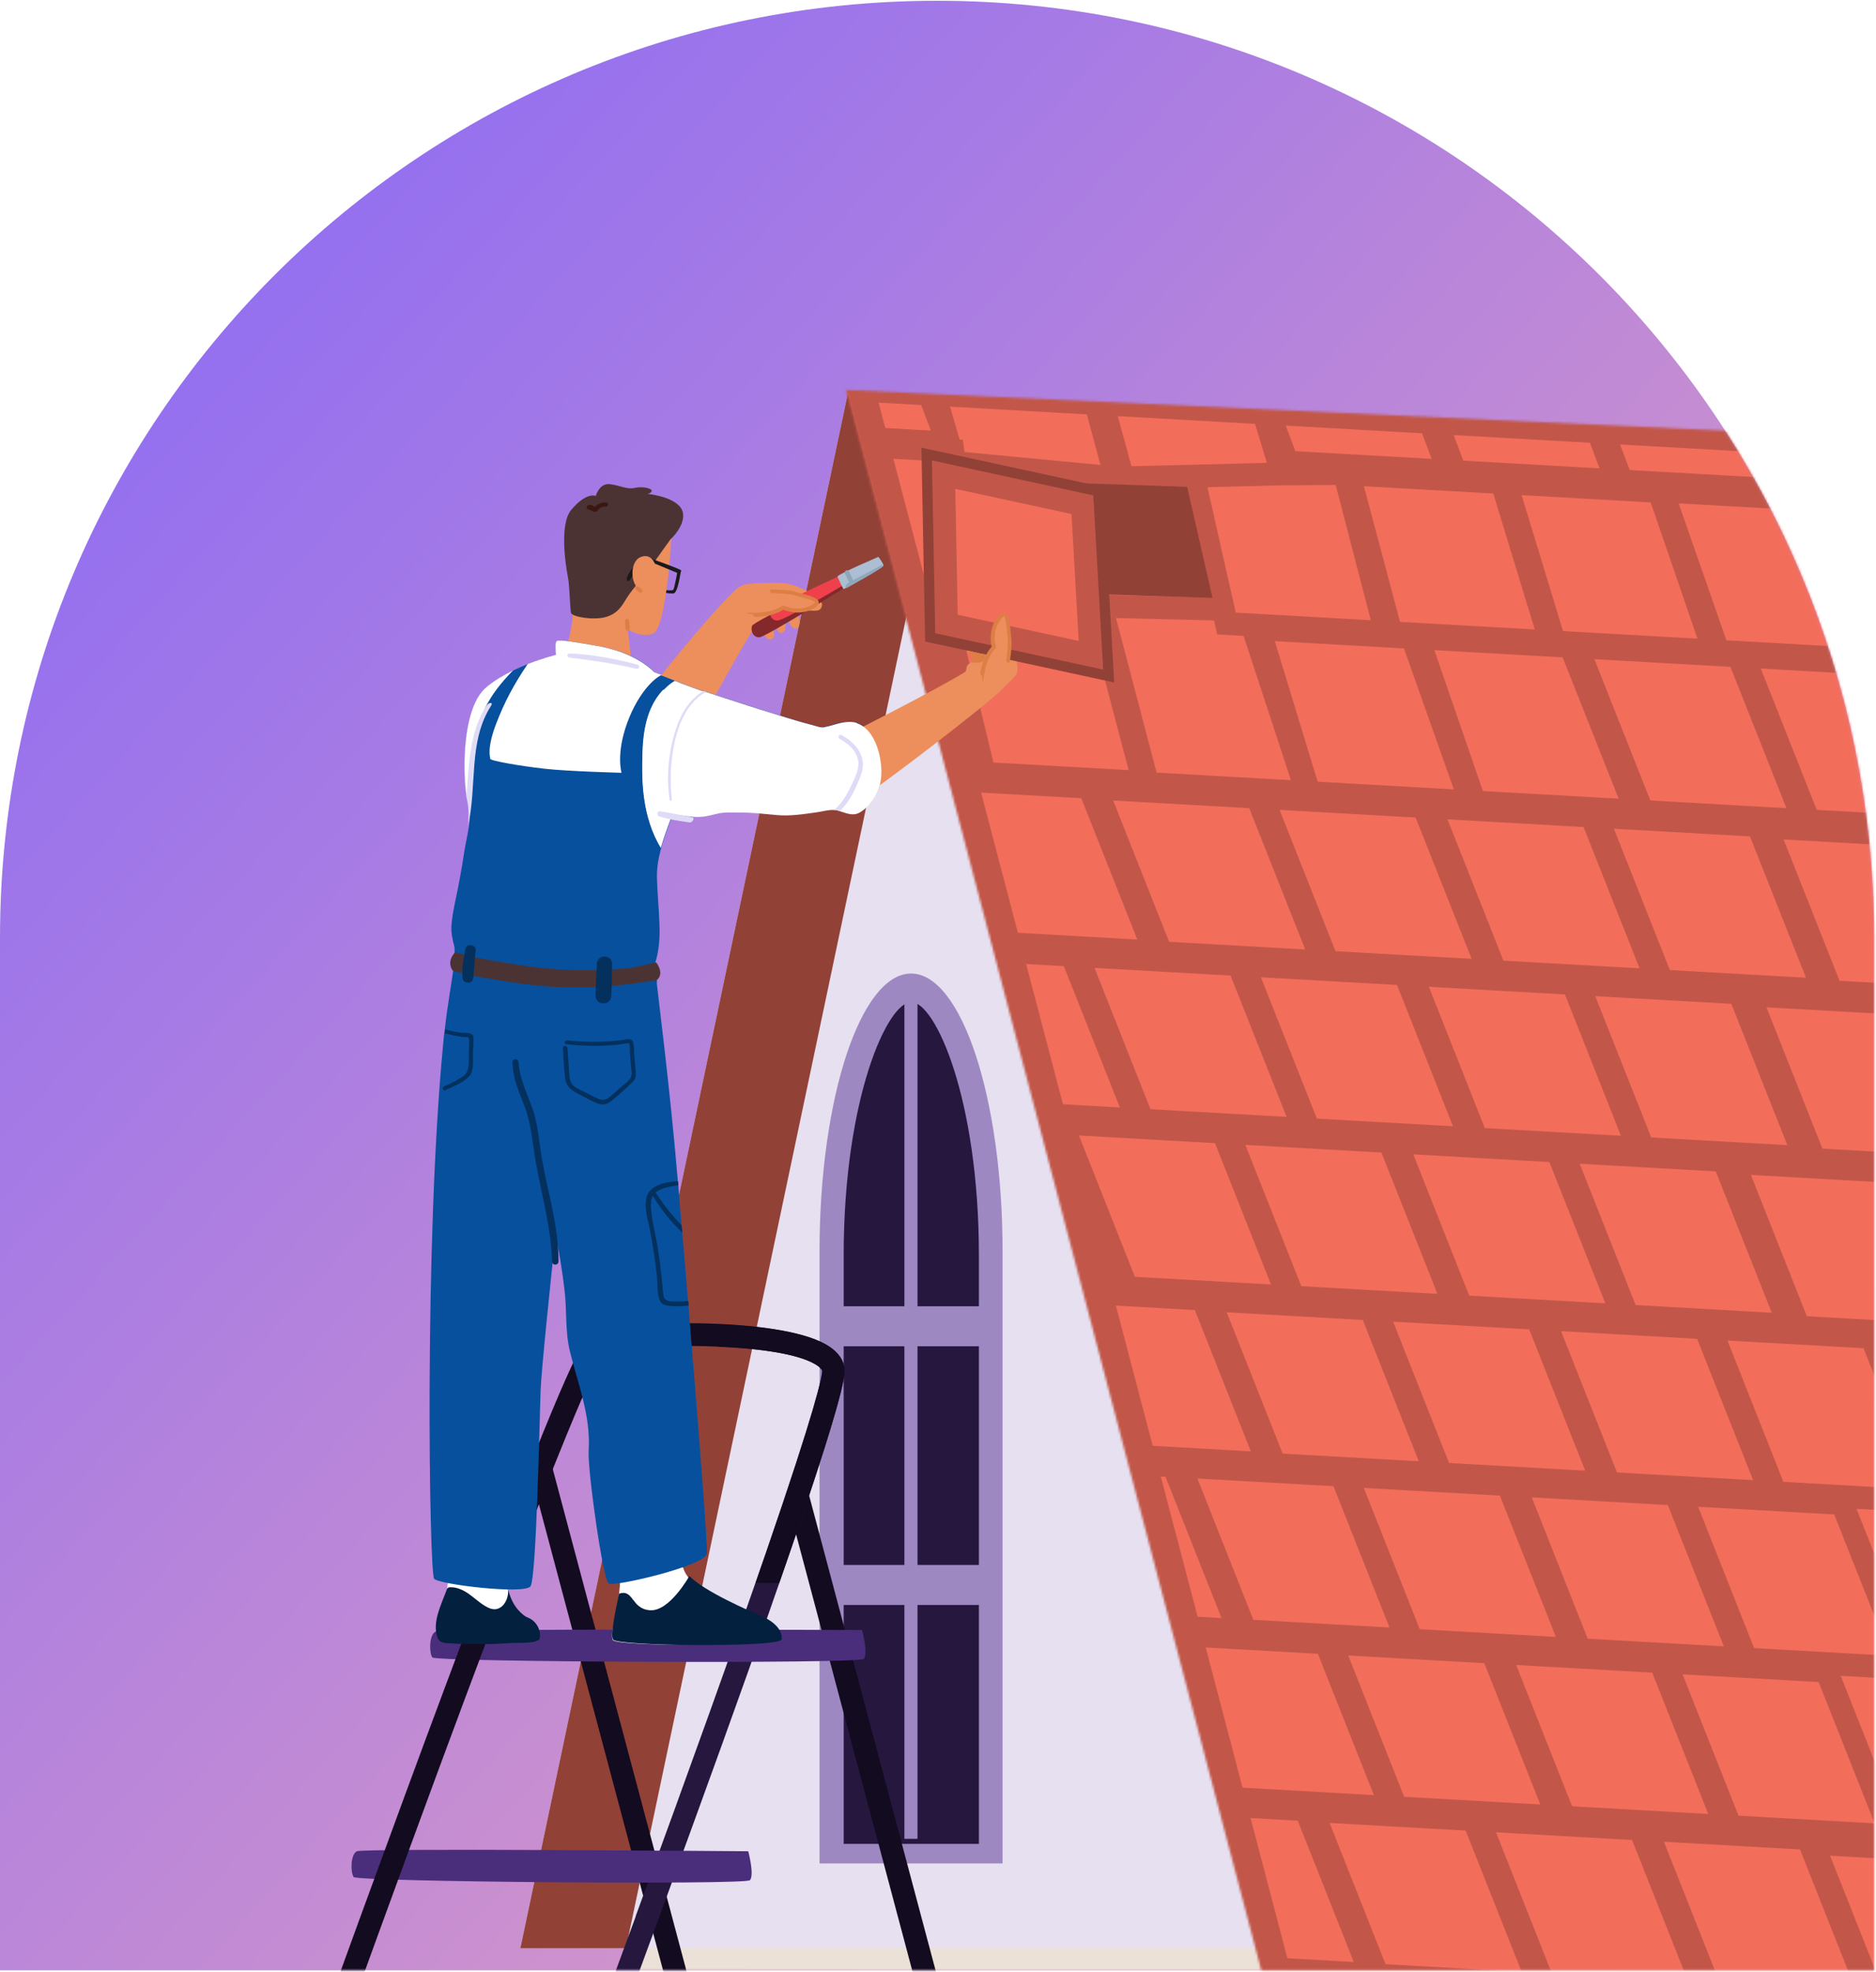
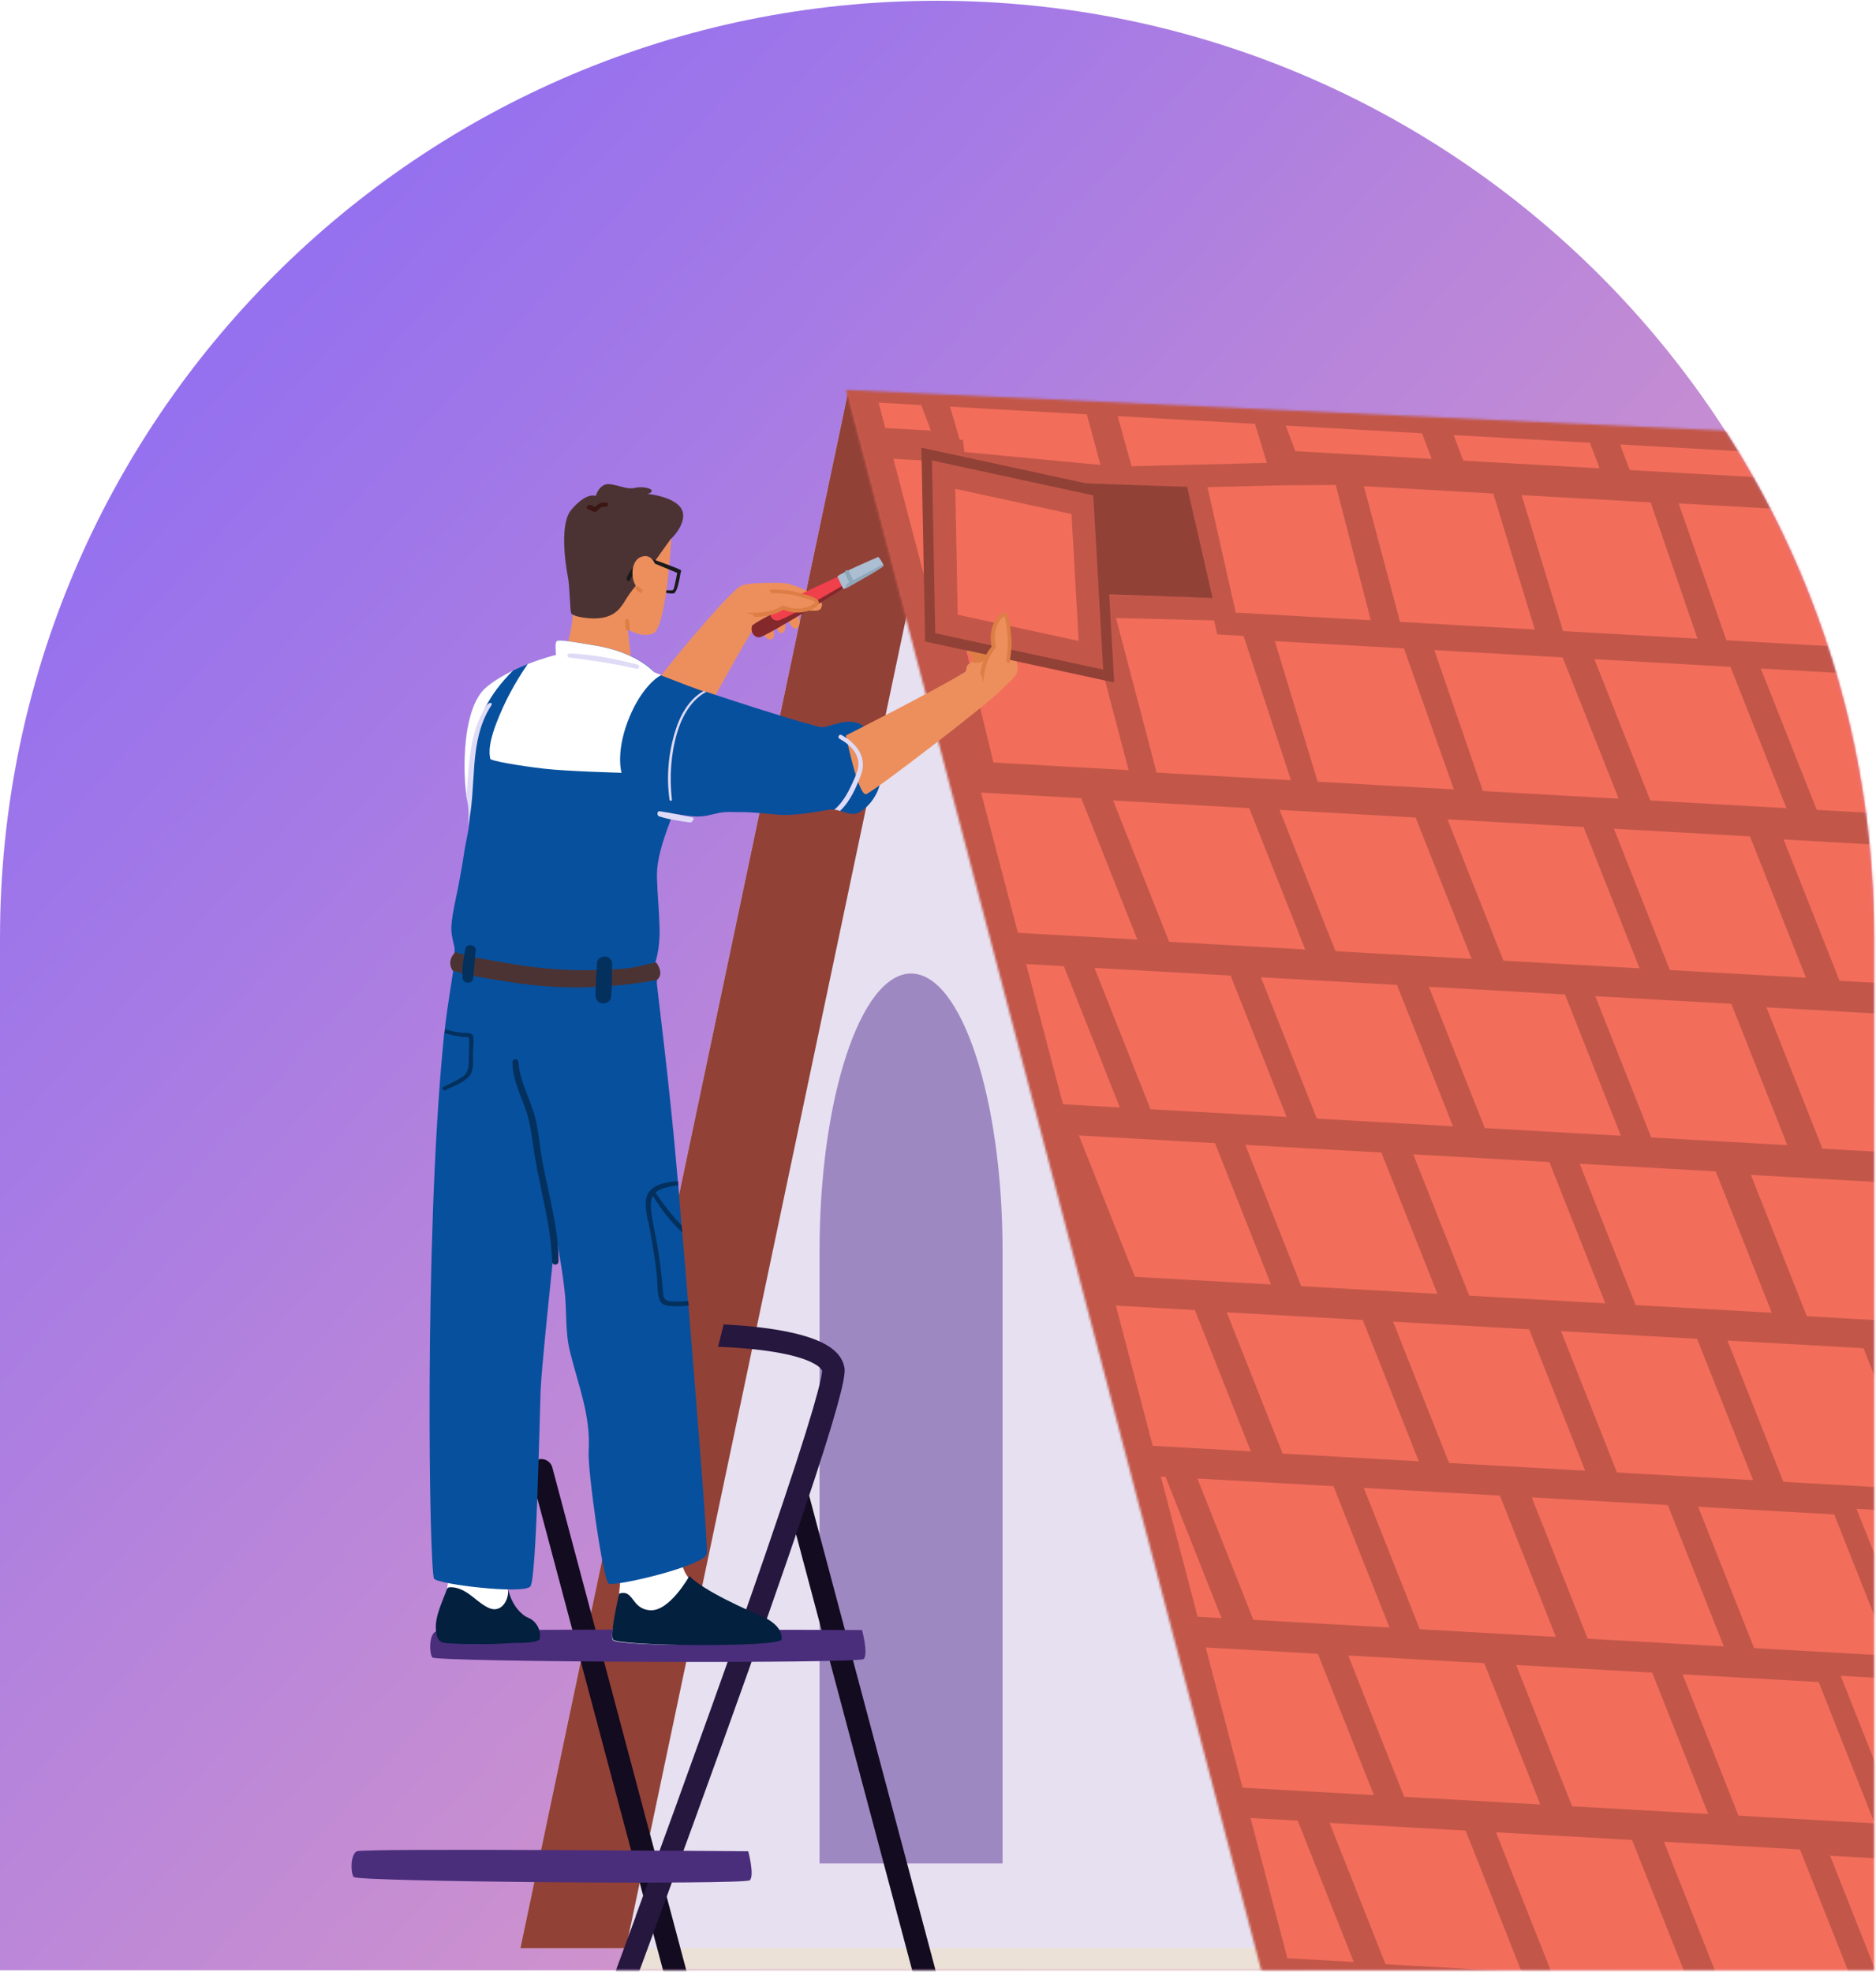
<svg xmlns="http://www.w3.org/2000/svg" width="822" height="864" viewBox="0 0 822 864" fill="none">
  <path d="M0 410.924C0 184.161 183.828 0.334 410.59 0.334V0.334C637.353 0.334 821.181 184.161 821.181 410.924V863.334H0V410.924Z" fill="url(#paint0_linear_109_528)" />
  <mask id="mask0_109_528" style="mask-type:alpha" maskUnits="userSpaceOnUse" x="0" y="0" width="822" height="864">
    <path d="M0 410.924C0 184.161 183.828 0.334 410.59 0.334V0.334C637.353 0.334 821.181 184.161 821.181 410.924V863.334H0V410.924Z" fill="url(#paint1_linear_109_528)" />
  </mask>
  <g mask="url(#mask0_109_528)">
    <path d="M2260.52 843.82H273.951V1088.36H2260.52V843.82Z" fill="white" />
    <path d="M1075.69 841H273.951V1087.96H1075.69V841Z" fill="#ECE1D6" />
    <path d="M371.486 172.363L228.005 853.696H672.856L371.486 172.363Z" fill="#E6E0F0" />
    <path d="M402.822 243.096L371.486 172.363L228.005 853.696H274.253L402.822 243.096Z" fill="#924137" />
    <path d="M551.845 853.696L371.487 172.363C371.487 172.363 660.792 188.789 831.438 192.774C1002.08 196.76 1245.42 192.774 1245.42 192.774L551.845 853.696Z" fill="#F36D5B" />
    <path d="M1554.31 868.853L671.106 1308.41L425.981 375.983L1554.31 868.853Z" fill="#F36D5B" />
    <mask id="mask1_109_528" style="mask-type:alpha" maskUnits="userSpaceOnUse" x="370" y="170" width="455" height="695">
      <path d="M554.194 863.339L372.602 172.414L822.625 193.315L821.332 863.339H554.194Z" fill="#D9D9D9" stroke="#924137" stroke-width="3" />
    </mask>
    <g mask="url(#mask1_109_528)">
      <g filter="url(#filter0_n_109_528)">
        <path d="M589.121 207.483L561.781 207.666L545.604 208.066L522.859 208.628L537.393 273.203L607.198 277.142L589.121 207.483Z" fill="#F36D5B" />
        <path d="M658.064 211.45L591.007 207.666L609.543 277.276L679.347 281.215L658.064 211.45Z" fill="#F36D5B" />
        <path d="M726.897 215.34L659.84 211.556L681.109 281.313L750.914 285.252L726.897 215.34Z" fill="#F36D5B" />
        <path d="M795.42 218.936L728.363 215.153L752.82 285.36L822.625 289.299L795.42 218.936Z" fill="#F36D5B" />
        <path d="M548.568 273.834L537.393 273.203L536.014 266.953L482.474 265.642L502.876 343.323L572.681 347.262L548.568 273.834Z" fill="#F36D5B" />
        <path d="M481.128 266.953L414.435 269.174L431.306 338.897L501.111 342.835L481.128 266.953Z" fill="#F36D5B" />
        <path d="M453.539 206.025L418.187 202.659L417.49 197.496L383.961 195.604L400.832 265.327L470.637 269.266L453.539 206.025Z" fill="#F36D5B" />
        <path d="M618.76 279.318L551.703 275.534L573.596 347.316L644.24 351.302L618.76 279.318Z" fill="#F36D5B" />
        <path d="M688.168 283.234L621.336 279.463L646.121 351.408L716.765 355.394L688.168 283.234Z" fill="#F36D5B" />
        <path d="M761.687 287.383L691.076 283.399L719.64 355.557L790.284 359.543L761.687 287.383Z" fill="#F36D5B" />
        <path d="M834.601 291.497L763.991 287.513L792.554 359.671L863.198 363.657L834.601 291.497Z" fill="#F36D5B" />
        <path d="M550.833 349.304L480.222 345.319L508.786 417.477L579.429 421.463L550.833 349.304Z" fill="#F36D5B" />
        <path d="M623.747 353.418L553.136 349.434L581.7 421.592L652.344 425.578L623.747 353.418Z" fill="#F36D5B" />
        <path d="M697.33 357.57L626.72 353.586L655.284 425.744L725.927 429.73L697.33 357.57Z" fill="#F36D5B" />
        <path d="M770.245 361.684L699.634 357.7L728.198 429.858L798.842 433.844L770.245 361.684Z" fill="#F36D5B" />
        <path d="M542.667 422.661L472.056 418.677L500.62 490.835L571.264 494.821L542.667 422.661Z" fill="#F36D5B" />
        <path d="M615.581 426.776L544.971 422.791L573.534 494.949L644.178 498.935L615.581 426.776Z" fill="#F36D5B" />
        <path d="M689.165 430.928L618.554 426.943L647.118 499.101L717.762 503.087L689.165 430.928Z" fill="#F36D5B" />
        <path d="M762.079 435.042L691.468 431.058L720.032 503.215L790.676 507.202L762.079 435.042Z" fill="#F36D5B" />
        <path d="M535.839 496.094L465.228 492.11L493.792 564.268L564.436 568.254L535.839 496.094Z" fill="#F36D5B" />
        <path d="M608.753 500.209L538.143 496.224L566.706 568.382L637.35 572.368L608.753 500.209Z" fill="#F36D5B" />
        <path d="M682.337 504.361L611.726 500.376L640.29 572.534L710.934 576.521L682.337 504.361Z" fill="#F36D5B" />
        <path d="M755.251 508.475L684.641 504.491L713.204 576.649L783.848 580.635L755.251 508.475Z" fill="#F36D5B" />
        <path d="M587.748 646.406L517.138 642.422L545.701 714.58L616.345 718.566L587.748 646.406Z" fill="#F36D5B" />
        <path d="M660.663 650.52L590.052 646.536L618.616 718.694L689.259 722.68L660.663 650.52Z" fill="#F36D5B" />
        <path d="M734.246 654.672L663.636 650.688L692.199 722.846L762.843 726.832L734.246 654.672Z" fill="#F36D5B" />
        <path d="M807.161 658.786L736.55 654.802L765.114 726.96L835.757 730.946L807.161 658.786Z" fill="#F36D5B" />
        <path d="M580.92 719.839L510.31 715.855L538.873 788.013L609.517 791.999L580.92 719.839Z" fill="#F36D5B" />
        <path d="M653.835 723.953L583.224 719.969L611.788 792.127L682.432 796.113L653.835 723.953Z" fill="#F36D5B" />
        <path d="M727.418 728.105L656.808 724.121L685.371 796.279L756.015 800.265L727.418 728.105Z" fill="#F36D5B" />
        <path d="M800.333 732.22L729.722 728.235L758.286 800.393L828.929 804.379L800.333 732.22Z" fill="#F36D5B" />
        <path d="M645.669 797.311L575.058 793.327L603.622 865.485L674.266 869.471L645.669 797.311Z" fill="#F36D5B" />
        <path d="M718.583 801.425L647.973 797.441L676.536 869.599L747.18 873.585L718.583 801.425Z" fill="#F36D5B" />
        <path d="M792.167 805.577L721.556 801.593L750.12 873.751L820.764 877.737L792.167 805.577Z" fill="#F36D5B" />
        <path d="M864.968 811.688L794.358 807.704L822.922 879.862L893.565 883.848L864.968 811.688Z" fill="#F36D5B" />
        <path d="M837.098 439.94L766.487 435.956L795.051 508.114L865.694 512.1L837.098 439.94Z" fill="#F36D5B" />
        <path d="M830.27 513.373L759.659 509.389L788.223 581.547L858.866 585.533L830.27 513.373Z" fill="#F36D5B" />
        <path d="M477.259 344.959L406.649 340.974L435.212 413.132L505.856 417.118L477.259 344.959Z" fill="#F36D5B" />
        <path d="M469.608 418.539L398.997 414.555L427.561 486.713L498.205 490.699L469.608 418.539Z" fill="#F36D5B" />
        <path d="M514.163 642.283L443.552 638.299L472.116 710.457L542.759 714.443L514.163 642.283Z" fill="#F36D5B" />
        <path d="M572.096 792.966L501.485 788.982L530.049 861.14L600.693 865.126L572.096 792.966Z" fill="#F36D5B" />
        <path d="M527.005 569.221L456.394 565.236L484.958 637.394L555.601 641.381L527.005 569.221Z" fill="#F36D5B" />
        <path d="M462.255 491.942L391.644 487.958L420.208 560.116L490.852 564.102L462.255 491.942Z" fill="#F36D5B" />
        <path d="M553.691 180.934L483.08 176.95L491.996 209.391L561.781 207.666L553.691 180.934Z" fill="#F36D5B" />
        <path d="M626.605 185.048L555.994 181.064L564.04 202.493L634.684 206.479L626.605 185.048Z" fill="#F36D5B" />
        <path d="M700.189 189.2L629.578 185.216L637.625 206.645L708.268 210.631L700.189 189.2Z" fill="#F36D5B" />
        <path d="M773.103 193.315L702.493 189.33L710.539 210.759L781.183 214.745L773.103 193.315Z" fill="#F36D5B" />
        <path d="M848.121 198.213L777.511 194.228L785.557 215.657L856.201 219.643L848.121 198.213Z" fill="#F36D5B" />
        <path d="M480.106 176.782L409.496 172.798L418.187 202.659L488.891 209.391L480.106 176.782Z" fill="#F36D5B" />
        <path d="M407.192 172.668L336.582 168.684L344.628 190.112L415.272 194.098L407.192 172.668Z" fill="#F36D5B" />
        <path d="M507.345 715.523L436.734 711.539L465.298 783.697L535.942 787.683L507.345 715.523Z" fill="#F36D5B" />
        <path d="M638.174 869.544L567.564 865.56L596.127 937.718L666.771 941.704L638.174 869.544Z" fill="#F36D5B" />
        <path d="M711.088 873.659L640.478 869.675L669.042 941.832L739.685 945.819L711.088 873.659Z" fill="#F36D5B" />
        <path d="M784.672 877.811L714.061 873.827L742.625 945.984L813.269 949.971L784.672 877.811Z" fill="#F36D5B" />
        <path d="M564.601 865.199L493.99 861.215L522.554 933.373L593.198 937.359L564.601 865.199Z" fill="#F36D5B" />
        <path d="M868.035 223.632L797.941 219.677L824.57 288.705L896.564 292.768L868.035 223.632Z" fill="#F36D5B" />
        <path d="M600.588 573.566L529.977 569.582L558.541 641.74L629.184 645.726L600.588 573.566Z" fill="#F36D5B" />
        <path d="M673.502 577.681L602.891 573.696L631.455 645.854L702.099 649.84L673.502 577.681Z" fill="#F36D5B" />
        <path d="M747.085 581.833L676.475 577.848L705.039 650.006L775.682 653.992L747.085 581.833Z" fill="#F36D5B" />
        <path d="M820 585.947L749.389 581.963L777.953 654.121L848.597 658.107L820 585.947Z" fill="#F36D5B" />
        <path d="M844.6 366.386L773.99 362.402L802.554 434.56L873.197 438.546L844.6 366.386Z" fill="#F36D5B" />
        <path d="M537.393 273.203L607.198 277.142L589.121 207.483L561.781 207.666M537.393 273.203L522.859 208.628L545.604 208.066L561.781 207.666M537.393 273.203L536.014 266.953L482.474 265.642L502.876 343.323L572.681 347.262L548.568 273.834L537.393 273.203ZM561.781 207.666L553.691 180.934L483.08 176.95L491.996 209.391L561.781 207.666ZM418.187 202.659L488.891 209.391L480.106 176.782L409.496 172.798L418.187 202.659ZM418.187 202.659L417.49 197.496L383.961 195.604L400.832 265.327L470.637 269.266L453.539 206.025L418.187 202.659ZM591.007 207.666L658.064 211.45L679.347 281.215L609.543 277.276L591.007 207.666ZM659.84 211.556L726.897 215.34L750.914 285.252L681.109 281.313L659.84 211.556ZM728.363 215.153L795.42 218.936L822.625 289.299L752.82 285.36L728.363 215.153ZM414.435 269.174L481.128 266.953L501.111 342.835L431.306 338.897L414.435 269.174ZM551.703 275.534L618.76 279.318L644.24 351.302L573.596 347.316L551.703 275.534ZM621.336 279.463L688.168 283.234L716.765 355.394L646.121 351.408L621.336 279.463ZM691.076 283.399L761.687 287.383L790.284 359.543L719.64 355.557L691.076 283.399ZM763.991 287.513L834.601 291.497L863.198 363.657L792.554 359.671L763.991 287.513ZM480.222 345.319L550.833 349.304L579.429 421.463L508.786 417.477L480.222 345.319ZM553.136 349.434L623.747 353.418L652.344 425.578L581.7 421.592L553.136 349.434ZM626.72 353.586L697.33 357.57L725.927 429.73L655.284 425.744L626.72 353.586ZM699.634 357.7L770.245 361.684L798.842 433.844L728.198 429.858L699.634 357.7ZM472.056 418.677L542.667 422.661L571.264 494.821L500.62 490.835L472.056 418.677ZM544.971 422.791L615.581 426.776L644.178 498.935L573.534 494.949L544.971 422.791ZM618.554 426.943L689.165 430.928L717.762 503.087L647.118 499.101L618.554 426.943ZM691.468 431.058L762.079 435.042L790.676 507.202L720.032 503.215L691.468 431.058ZM465.228 492.11L535.839 496.094L564.436 568.254L493.792 564.268L465.228 492.11ZM538.143 496.224L608.753 500.209L637.35 572.368L566.706 568.382L538.143 496.224ZM611.726 500.376L682.337 504.361L710.934 576.521L640.29 572.534L611.726 500.376ZM684.641 504.491L755.251 508.475L783.848 580.635L713.204 576.649L684.641 504.491ZM517.138 642.422L587.748 646.406L616.345 718.566L545.701 714.58L517.138 642.422ZM590.052 646.536L660.663 650.52L689.259 722.68L618.616 718.694L590.052 646.536ZM663.636 650.688L734.246 654.672L762.843 726.832L692.199 722.846L663.636 650.688ZM736.55 654.802L807.161 658.786L835.757 730.946L765.114 726.96L736.55 654.802ZM510.31 715.855L580.92 719.839L609.517 791.999L538.873 788.013L510.31 715.855ZM583.224 719.969L653.835 723.953L682.432 796.113L611.788 792.127L583.224 719.969ZM656.808 724.121L727.418 728.105L756.015 800.265L685.371 796.279L656.808 724.121ZM729.722 728.235L800.333 732.22L828.929 804.379L758.286 800.393L729.722 728.235ZM575.058 793.327L645.669 797.311L674.266 869.471L603.622 865.485L575.058 793.327ZM647.973 797.441L718.583 801.425L747.18 873.585L676.536 869.599L647.973 797.441ZM721.556 801.593L792.167 805.577L820.764 877.737L750.12 873.751L721.556 801.593ZM794.358 807.704L864.968 811.688L893.565 883.848L822.922 879.862L794.358 807.704ZM766.487 435.956L837.098 439.94L865.694 512.1L795.051 508.114L766.487 435.956ZM759.659 509.389L830.27 513.373L858.866 585.533L788.223 581.547L759.659 509.389ZM406.649 340.974L477.259 344.959L505.856 417.118L435.212 413.132L406.649 340.974ZM398.997 414.555L469.608 418.539L498.205 490.699L427.561 486.713L398.997 414.555ZM443.552 638.299L514.163 642.283L542.759 714.443L472.116 710.457L443.552 638.299ZM501.485 788.982L572.096 792.966L600.693 865.126L530.049 861.14L501.485 788.982ZM456.394 565.236L527.005 569.221L555.601 641.381L484.958 637.394L456.394 565.236ZM391.644 487.958L462.255 491.942L490.852 564.102L420.208 560.116L391.644 487.958ZM555.994 181.064L626.605 185.048L634.684 206.479L564.04 202.493L555.994 181.064ZM629.578 185.216L700.189 189.2L708.268 210.631L637.625 206.645L629.578 185.216ZM702.493 189.33L773.103 193.315L781.183 214.745L710.539 210.759L702.493 189.33ZM777.511 194.228L848.121 198.213L856.201 219.643L785.557 215.657L777.511 194.228ZM336.582 168.684L407.192 172.668L415.272 194.098L344.628 190.112L336.582 168.684ZM436.734 711.539L507.345 715.523L535.942 787.683L465.298 783.697L436.734 711.539ZM567.564 865.56L638.174 869.544L666.771 941.704L596.127 937.718L567.564 865.56ZM640.478 869.675L711.088 873.659L739.685 945.819L669.042 941.832L640.478 869.675ZM714.061 873.827L784.672 877.811L813.269 949.971L742.625 945.984L714.061 873.827ZM493.99 861.215L564.601 865.199L593.198 937.359L522.554 933.373L493.99 861.215ZM797.941 219.677L868.035 223.632L896.564 292.768L824.57 288.705L797.941 219.677ZM529.977 569.582L600.588 573.566L629.184 645.726L558.541 641.74L529.977 569.582ZM602.891 573.696L673.502 577.681L702.099 649.84L631.455 645.854L602.891 573.696ZM676.475 577.848L747.085 581.833L775.682 653.992L705.039 650.006L676.475 577.848ZM749.389 581.963L820 585.947L848.597 658.107L777.953 654.121L749.389 581.963ZM773.99 362.402L844.6 366.386L873.197 438.546L802.554 434.56L773.99 362.402Z" stroke="#C25749" stroke-width="10" />
      </g>
      <path d="M375.143 170.475L559.532 872.18" stroke="#C25749" stroke-width="16" stroke-linecap="round" />
    </g>
    <path d="M359.092 816.515V548.295C359.092 481.189 377.128 426.578 399.194 426.578C421.261 426.578 439.296 481.189 439.296 548.295V816.515H359.092Z" fill="#9E88C2" />
-     <path d="M369.673 807.951V550.209C369.673 481.29 388.817 439.072 399.296 439.072C409.775 439.072 428.919 481.29 428.919 550.209V807.951H369.774H369.673Z" fill="#25173E" />
    <path d="M402.016 437.359H396.273V805.734H402.016V437.359Z" fill="#9E88C2" />
    <path d="M436.979 685.73H362.115V703.262H436.979V685.73Z" fill="#9E88C2" />
    <path d="M436.979 572.377H362.115V589.909H436.979V572.377Z" fill="#9E88C2" />
    <path d="M235.964 639.482C238.584 638.777 241.305 640.389 242.01 643.009L346.598 1035.57H445.543L344.986 657.921C344.28 655.301 345.892 652.581 348.512 651.876C351.132 651.17 353.852 652.783 354.558 655.402L470.027 1089.07C470.733 1091.69 469.121 1094.41 466.501 1095.11C466.098 1095.22 465.695 1095.32 465.191 1095.32C462.974 1095.32 461.06 1093.91 460.455 1091.69L447.256 1041.91H348.311L361.107 1089.77C361.812 1092.39 360.2 1095.11 357.58 1095.82C357.177 1095.92 356.774 1096.02 356.271 1096.02C354.054 1096.02 352.139 1094.61 351.535 1092.39L232.538 645.629C231.833 643.009 233.445 640.288 236.065 639.583L235.964 639.482Z" fill="#130B1F" />
    <path d="M278.583 839.488C302.766 773.491 321.91 720.089 335.512 680.591C357.578 616.508 360.198 603.309 360.198 600.589C359.997 600.085 359.291 598.976 356.974 597.666C348.913 593.032 331.986 590.815 314.655 590.11C315.461 586.885 316.267 583.56 317.073 580.336C335.109 581.243 352.641 583.863 361.911 589.203C366.345 591.722 369.065 594.946 369.871 598.674C370.778 602.402 372.793 611.168 288.861 839.992C246.038 956.772 200.495 1077.38 195.457 1090.78C194.752 1092.8 192.838 1094.01 190.822 1094.01C188.807 1094.01 189.613 1093.9 189.109 1093.7C186.59 1092.7 185.281 1089.87 186.288 1087.36C194.45 1065.89 237.071 953.044 278.583 839.69V839.488Z" fill="#25173E" />
    <path d="M327.856 811.176C327.856 811.176 159.185 809.765 156.364 811.176C153.543 812.586 153.543 820.345 154.953 822.461C156.364 824.577 326.445 825.987 328.561 823.871C330.677 821.755 327.856 811.176 327.856 811.176Z" fill="#4A2E7B" />
    <path d="M377.731 714.245C377.731 714.245 193.544 713.539 190.824 714.95C188.002 716.361 188.002 724.119 189.413 726.235C190.824 728.351 376.321 729.056 378.437 726.94C380.553 724.824 377.731 714.245 377.731 714.245Z" fill="#4A2E7B" />
-     <path d="M69.51 1086.45C69.913 1085.24 113.743 960.903 158.681 837.776C185.08 765.431 206.643 707.595 222.865 665.881C254.201 585.173 257.526 584.064 261.052 582.956C273.647 578.926 340.35 576.709 361.912 589.102C366.346 591.621 369.066 594.846 369.872 598.574C370.477 601.294 371.686 606.534 341.458 693.59H331.08C332.692 689.055 334.204 684.723 335.614 680.592C357.68 616.509 360.3 603.309 360.3 600.589C360.099 600.085 359.393 598.977 357.076 597.667C339.342 587.49 278.081 588.901 264.982 592.125C260.952 597.566 243.218 634.646 165.936 846.945C121.804 968.158 79.283 1088.56 78.88 1089.77C77.973 1092.29 75.152 1093.7 72.633 1092.8C70.114 1091.89 68.704 1089.07 69.61 1086.55L69.51 1086.45Z" fill="#130B1F" />
    <path d="M356.37 260.729C354.657 259.52 352.843 258.512 350.929 257.706C349.316 257.001 347.604 256.396 345.79 255.892C343.876 255.389 341.961 255.389 339.946 255.389C336.822 255.389 333.8 255.389 330.676 255.59C328.56 255.792 325.94 255.892 324.026 257.102C318.081 260.93 289.264 295.692 287.652 298.917C286.04 302.141 311.532 308.186 311.532 308.186C311.532 308.186 329.769 274.734 331.381 274.231C332.792 273.727 334.505 277.757 335.109 278.563C335.714 279.369 336.419 280.377 337.628 280.175C339.039 279.873 339.341 278.563 339.14 277.253C339.14 276.649 337.931 271.51 338.938 271.51C339.341 271.51 340.147 274.936 340.349 275.44C340.651 276.145 341.155 277.153 341.961 277.354C342.969 277.556 343.674 276.75 343.976 275.843C344.178 275.339 344.379 270.503 344.279 270.503C344.682 270.503 345.185 271.712 345.286 272.014C345.79 272.82 346.294 273.727 346.898 274.533C347.503 275.137 348.51 275.843 349.317 275.238C350.223 274.533 350.526 272.921 350.324 271.812C350.123 270.402 349.317 268.487 351.029 267.681C351.835 267.278 352.642 267.379 353.548 267.48C354.858 267.48 356.269 267.681 357.579 267.581C358.586 267.581 359.594 267.077 359.896 266.17C360.299 265.263 360.4 264.457 359.594 263.752C358.486 262.744 357.276 261.837 356.067 260.93L356.37 260.729Z" fill="#ED8F5D" />
    <path d="M373.498 255.388C373.498 255.388 335.411 279.268 332.691 279.268C329.97 279.268 328.862 276.547 329.466 274.331C329.97 272.114 371.987 252.869 371.987 252.869L373.498 255.287V255.388Z" fill="#84282C" />
    <path d="M338.938 265.967C338.938 265.967 369.871 251.256 370.476 251.256C371.08 251.256 372.692 254.48 372.692 254.48C372.692 254.48 343.875 271.911 340.651 271.911C337.427 271.911 336.318 268.083 339.039 265.967H338.938Z" fill="#EF404C" />
    <path d="M366.95 252.667C366.95 252.667 369.267 258.007 369.67 258.108C370.073 258.108 387.102 248.838 387.102 247.831C387.102 246.823 384.885 244.002 384.885 244.002C384.885 244.002 366.748 251.76 366.95 252.667Z" fill="#ACBED1" />
    <path d="M338.132 259.217C338.636 259.217 345.185 259.217 348.41 260.325C350.223 260.93 359.292 262.542 357.68 264.658C356.47 266.27 350.626 269.595 342.969 266.27C342.969 266.27 339.14 269.494 330.475 269.494L338.132 259.217Z" fill="#ED8F5D" />
    <path d="M330.576 270.301C337.931 270.301 341.962 267.983 343.171 267.177C351.03 270.301 357.176 266.774 358.385 265.061C358.788 264.558 358.788 264.054 358.688 263.55C358.083 261.938 354.657 260.93 350.627 259.923C349.821 259.721 349.216 259.52 348.813 259.419C345.589 258.311 339.443 258.311 338.234 258.311C337.024 258.311 337.427 258.714 337.427 259.117C337.427 259.52 337.83 259.923 338.234 259.923C341.458 259.923 345.992 260.225 348.309 260.93C348.712 261.031 349.418 261.233 350.224 261.434C354.556 262.542 356.874 263.349 357.176 263.953C356.269 265.162 350.728 268.487 343.473 265.364C343.171 265.263 342.868 265.364 342.667 265.464C342.667 265.464 338.939 268.487 330.677 268.487C322.414 268.487 329.871 268.89 329.871 269.293C329.871 269.696 330.274 270.099 330.677 270.099L330.576 270.301Z" fill="#DD7E45" />
    <path d="M370.275 251.256C369.771 250.148 371.383 249.241 371.887 250.249C372.29 250.954 372.592 251.558 372.894 252.264C373.197 252.868 373.6 253.574 373.801 254.279C377.63 252.062 382.164 250.047 385.993 247.73C387.001 247.125 387.001 248.233 385.993 248.838C381.459 251.659 375.917 254.884 371.282 257.503C370.174 258.108 370.375 256.193 371.484 255.589C371.685 255.488 371.987 255.287 372.189 255.186C371.685 254.581 371.484 253.977 371.181 253.271C370.879 252.566 370.577 251.962 370.174 251.256H370.275Z" fill="#8FA7BA" />
    <path d="M298.331 249.947C298.331 249.947 297.122 259.822 295.107 260.023C293.091 260.225 289.968 259.419 289.968 259.419V258.411C289.968 258.411 294.502 259.016 295.006 258.411C295.51 257.806 296.819 250.552 296.819 250.552L298.331 249.947Z" fill="#1A1A1A" />
    <path d="M294.2 235.236C294.2 235.236 292.084 274.935 286.24 277.555C281.102 279.772 275.056 275.741 275.056 275.741L276.366 287.228C276.366 287.228 246.844 294.684 245.634 293.274C244.526 291.863 250.975 279.772 250.975 267.983C250.975 256.194 294.2 235.337 294.2 235.337V235.236Z" fill="#ED8F5D" />
    <path d="M293.997 236.042C293.997 236.042 287.65 244.808 285.836 247.528C284.022 250.249 277.07 258.108 274.752 261.836C272.435 265.564 270.722 268.889 265.281 270.4C259.739 271.912 250.873 270.199 250.268 268.688C249.663 267.176 249.764 257.403 248.757 252.365C247.749 247.327 245.129 229.593 250.268 223.447C257.019 215.386 261.049 217.3 261.049 217.3C261.049 217.3 262.561 211.557 267.296 212.162C271.931 212.766 274.652 214.58 278.178 213.774C281.705 212.968 285.937 214.076 285.534 215.185C285.131 216.293 283.619 216.394 283.619 216.394C283.619 216.394 297.927 217.704 299.237 224.757C300.244 230.298 294.098 236.042 294.098 236.042H293.997Z" fill="#4C3333" />
    <path d="M273.847 272.114C273.847 270.905 275.56 270.804 275.661 271.913C275.661 272.719 275.963 274.633 275.963 275.439C275.963 276.548 274.351 276.749 274.149 275.641C274.049 274.835 273.847 272.92 273.847 272.114Z" fill="#DD7E45" />
    <path d="M276.064 254.077C275.963 254.278 275.862 254.48 275.661 254.581C275.258 254.782 274.754 254.48 274.653 253.976C274.553 253.573 274.653 253.069 274.855 252.666C275.459 251.356 276.165 250.147 277.072 249.039C277.374 248.737 277.575 248.434 277.978 248.132C278.281 247.931 278.684 247.83 278.986 248.132C279.087 248.132 279.187 248.334 279.187 248.535C279.59 249.744 279.187 250.248 278.381 250.953C277.374 251.76 276.669 252.868 276.064 254.077Z" fill="#1A1A1A" />
    <path d="M285.635 245.009C285.635 245.009 286.744 246.42 286.844 246.923L298.029 251.558C298.029 251.558 298.432 250.45 298.432 249.946C298.432 249.442 285.635 244.908 285.635 244.908V245.009Z" fill="#1A1A1A" />
    <path d="M257.625 221.432C258.331 221.129 258.734 221.23 259.439 221.432C259.842 221.532 260.144 221.935 260.547 222.137C262.059 220.827 263.469 219.92 265.686 220.222C266.895 220.323 266.492 222.137 265.384 222.036C264.477 222.036 263.57 222.036 262.865 222.641C262.361 223.044 261.958 223.85 261.253 224.152C260.85 224.354 260.346 224.253 259.943 224.152C259.137 223.85 258.532 223.447 257.726 223.144C256.92 222.943 256.718 221.835 257.625 221.532V221.432Z" fill="#3B1713" />
    <path d="M287.147 247.63C287.147 247.63 285.636 242.088 280.698 244.103C275.761 246.118 276.164 256.295 280.497 258.512C284.83 260.729 287.248 247.63 287.248 247.63H287.147Z" fill="#ED8F5D" />
    <path d="M278.382 257.402C278.583 257.1 278.785 256.898 279.188 256.898C279.49 256.898 279.893 257.1 280.095 257.301C280.095 257.402 280.296 257.503 280.397 257.604C280.397 257.604 280.498 257.705 280.599 257.805C280.599 257.805 280.8 257.906 280.901 258.007C280.901 258.007 280.901 258.007 281.002 258.007H281.102C281.505 258.208 281.808 258.813 281.505 259.216C281.304 259.619 280.699 259.921 280.296 259.619C279.591 259.317 278.986 258.813 278.583 258.208C278.382 257.906 278.281 257.503 278.583 257.201L278.382 257.402Z" fill="#DD7E45" />
    <path d="M197.773 405.922C197.572 409.751 198.982 414.688 200.192 418.416L285.534 426.074C288.456 419.625 289.262 412.471 288.96 405.418C288.759 398.567 288.053 391.614 287.852 384.763C287.751 380.732 288.356 376.803 289.363 372.873C291.58 364.309 295.207 356.248 298.129 347.885C300.547 340.63 303.57 331.663 300.648 324.307C296.719 314.534 292.386 305.062 287.751 295.591C287.751 295.591 280.698 286.321 262.158 283.097C243.719 279.873 244.223 280.376 243.719 281.485C243.216 282.593 243.719 286.926 243.719 286.926C243.719 286.926 225.28 291.258 213.29 301.032C201.3 310.806 203.013 345.064 205.129 351.613C207.144 357.759 204.524 366.425 203.517 372.672C202.408 380.229 200.998 387.786 199.385 395.342C198.68 398.869 197.975 402.496 197.773 406.023V405.922Z" fill="#07509D" />
    <path d="M270.219 348.893C271.932 351.613 274.754 352.218 277.373 354.233C280.094 356.45 285.333 356.853 289.364 356.45C293.696 355.946 298.029 357.155 302.362 357.558C303.671 357.659 304.981 357.86 306.291 357.76C309.314 357.76 312.236 356.752 315.259 356.147C317.979 355.644 320.599 355.845 323.319 355.845C329.063 355.744 334.806 356.45 340.448 356.953C346.192 357.457 352.136 356.55 357.779 355.744C360.197 355.442 363.018 354.535 365.437 354.737C365.537 354.737 365.638 354.737 365.739 354.737C366.444 354.737 367.25 355.039 367.956 355.241C370.575 356.047 373.296 357.256 375.815 356.248C378.737 355.039 384.581 350.001 385.891 341.94C387.201 333.88 384.178 319.471 375.311 316.65C373.699 316.146 371.986 316.146 370.273 316.348C367.553 316.65 365.034 317.657 362.414 318.262C362.011 318.262 361.608 318.464 361.104 318.564C359.593 318.867 357.779 318.161 356.368 317.758C352.439 316.751 348.509 315.642 344.68 314.433C335.713 311.713 326.846 308.891 317.979 305.969C315.158 305.063 312.337 304.055 309.415 303.148C309.012 303.047 308.709 302.947 308.306 302.846H308.105C306.392 302.342 304.377 301.536 302.16 300.73C301.757 300.629 301.354 300.428 301.052 300.327C294.402 297.707 282.109 293.072 282.109 293.072L270.119 349.094L270.219 348.893Z" fill="#07509D" />
    <path d="M286.744 294.583C284.326 292.165 276.87 285.717 262.058 283.097C243.619 279.873 244.123 280.376 243.62 281.485C243.116 282.593 243.62 286.926 243.62 286.926C243.62 286.926 238.179 288.236 231.226 290.956C225.382 299.521 221.049 307.581 217.422 317.053C213.19 328.237 214.802 331.562 214.802 332.469C214.802 333.376 227.8 335.592 238.179 336.801C248.557 338.011 272.336 338.615 272.336 338.615C272.336 338.615 269.817 330.353 274.855 316.65C279.893 302.946 287.248 296.8 289.868 295.793C288.76 295.39 287.651 294.987 286.744 294.583Z" fill="white" />
    <path d="M520.162 213.321L460.433 211.304L470.243 260.022L531.294 262.006L520.162 213.321Z" fill="#924137" />
    <path d="M249.463 286.322C259.539 286.725 269.615 288.64 279.389 291.259C280.598 291.562 280.094 293.375 278.885 293.073C269.111 290.756 259.337 289.345 249.463 288.136C248.355 288.035 248.355 286.322 249.463 286.423V286.322Z" fill="#DFDBF7" />
    <path d="M442.974 271.365C443.896 273.247 444.603 275.198 445.096 277.216C445.536 278.92 445.861 280.707 446.071 282.577C446.265 284.547 445.961 286.438 445.642 288.427C445.147 291.511 446.336 291.597 445.642 294.649C445.107 296.706 440.488 300.385 438.99 302.084C434.267 307.346 382.978 346.875 379.539 347.955C376.1 349.036 370.639 322.266 370.639 322.266C370.639 322.266 408.811 303.013 422.556 294.649C423.953 293.798 423.008 292.552 424.098 291.239C425.155 290.553 425.777 290.103 425.853 289.95C427.702 288.033 422.904 284.616 422.904 284.616C422.204 283.891 422.556 282.125 422.556 282.125C422.556 282.125 422.837 281.404 424.098 281.811C424.695 281.907 429.577 283.915 429.737 282.921C429.801 282.523 426.546 281.184 426.081 280.905C425.433 280.494 424.518 279.837 424.446 279.009C424.407 277.982 425.315 277.414 426.258 277.259C426.788 277.14 431.595 277.708 431.579 277.808C431.643 277.41 430.529 276.721 430.246 276.573C429.53 275.948 428.715 275.307 428.015 274.582C427.514 273.889 426.977 272.783 427.702 272.083C428.542 271.299 430.182 271.256 431.244 271.631C432.605 272.054 434.195 277.098 435.263 275.535C435.788 274.803 435.817 273.991 435.861 273.079C436.069 271.786 436.094 270.361 436.401 269.084C436.561 268.089 437.218 267.174 438.161 267.02C439.12 266.766 439.932 266.794 440.501 267.702C441.32 268.956 442.023 270.293 442.727 271.631L442.974 271.365Z" fill="#ED8F5D" />
-     <path d="M375.413 316.751C373.801 316.248 372.088 316.248 370.375 316.449C367.655 316.751 365.136 317.759 362.516 318.364C362.113 318.364 361.71 318.565 361.206 318.666C359.695 318.968 357.881 318.263 356.471 317.86C352.541 316.852 348.611 315.744 344.782 314.535C335.815 311.814 326.948 308.993 318.081 306.071C315.26 305.164 312.439 304.157 309.517 303.25C309.114 303.149 308.811 303.048 308.408 302.947H308.207C306.494 302.444 304.479 301.638 302.262 300.831C301.859 300.731 301.456 300.529 301.154 300.428C299.542 299.824 297.627 299.119 295.713 298.312C294.302 299.119 292.992 300.126 291.783 301.335C281.707 310.706 281.607 325.417 281.506 335.593C281.506 339.422 281.506 347.684 283.622 356.652C285.536 356.853 287.551 356.853 289.365 356.652C293.698 356.148 298.03 357.357 302.363 357.76C303.673 357.861 304.983 358.063 306.293 357.962C309.315 357.962 312.237 356.954 315.26 356.35C317.981 355.846 320.6 356.047 323.321 356.047C329.064 355.947 334.807 356.652 340.45 357.156C346.193 357.66 352.138 356.753 357.78 355.947C360.199 355.644 363.02 354.738 365.438 354.939C365.539 354.939 365.64 354.939 365.74 354.939C366.446 354.939 367.252 355.241 367.957 355.443C370.577 356.249 373.297 357.458 375.816 356.45C378.738 355.241 384.582 350.203 385.892 342.143C387.202 334.082 384.179 319.673 375.312 316.852L375.413 316.751Z" fill="white" />
    <path d="M365.539 354.837C365.64 354.837 365.741 354.837 365.841 354.837C366.547 354.837 367.353 355.139 368.058 355.341C372.491 351.21 375.111 345.164 377.227 339.622C380.149 331.864 375.313 325.718 368.763 322.09C367.756 321.486 366.748 323.098 367.857 323.703C370.779 325.415 373.6 327.431 375.111 330.554C377.026 334.383 375.917 337.708 374.305 341.335C372.088 346.373 369.67 351.311 365.539 354.837Z" fill="#DFDBF7" />
    <g filter="url(#filter1_n_109_528)">
      <path d="M474.267 221.158L413.462 207.982L414.715 273.412L478.012 287.127L474.267 221.158Z" fill="#F36D5B" />
      <path d="M474.267 221.158L413.462 207.982L414.715 273.412L478.012 287.127L474.267 221.158Z" stroke="#924137" stroke-width="19" />
    </g>
    <g filter="url(#filter2_n_109_528)">
      <path d="M474.267 221.158L413.462 207.982L414.715 273.412L478.012 287.127L474.267 221.158Z" fill="#F36D5B" />
      <path d="M474.267 221.158L413.462 207.982L414.715 273.412L478.012 287.127L474.267 221.158Z" stroke="#C25749" stroke-width="10" />
    </g>
    <path d="M441.574 289.613C441.654 289.116 442.692 282.649 442.109 279.29C441.8 277.403 441.647 268.194 439.302 269.45C437.518 270.388 433.308 275.631 435.377 283.719C435.377 283.719 431.586 286.988 430.212 295.544L441.574 289.613Z" fill="#ED8F5D" />
    <path d="M429.431 295.319C429.807 292.981 430.365 291.022 430.982 289.404C431.277 288.63 431.585 287.934 431.894 287.312C432.945 285.195 433.995 283.937 434.513 283.379C432.675 275.123 437.132 269.614 439.015 268.692C439.576 268.374 440.074 268.454 440.555 268.633C442.051 269.486 442.502 273.028 442.858 277.167C442.929 277.995 443.032 278.624 443.068 279.038C443.651 282.397 442.676 288.466 442.484 289.659C442.293 290.853 441.959 290.391 441.561 290.327C441.163 290.264 440.829 289.802 440.893 289.404C441.404 286.22 441.825 281.696 441.496 279.296C441.46 278.882 441.373 278.153 441.302 277.326C440.895 272.872 440.466 270.456 439.917 270.062C438.58 270.765 434.418 275.71 436.351 283.368C436.403 283.682 436.256 283.965 436.124 284.148C436.124 284.148 432.548 287.349 431.238 295.507C429.928 303.664 430.712 296.239 430.314 296.175C429.916 296.111 429.582 295.649 429.646 295.251L429.431 295.319Z" fill="#DD7E45" />
    <path d="M423.459 285.05C424.773 285.076 426.682 285.831 428.594 286.153C430.314 286.67 432.649 286.442 431.894 287.312C431.585 287.934 431.277 288.63 430.982 289.404C430.252 290.524 427.264 290.486 425.861 290.327C425.861 290.327 426.436 288.611 425.861 287.583C425.148 286.308 423.459 285.05 423.459 285.05Z" fill="#DD7E45" />
    <path d="M205.331 352.822C205.432 346.978 205.936 335.29 207.85 325.315C210.168 313.627 213.392 305.465 224.778 293.777C220.747 295.793 216.717 298.11 213.19 301.032C201.2 310.806 202.913 345.064 205.029 351.613C205.13 352.016 205.231 352.419 205.331 352.923V352.822Z" fill="white" />
    <path d="M225.886 709.408C225.886 709.408 221.956 699.937 220.344 680.289C218.833 660.641 197.069 685.428 197.069 685.428C197.069 685.428 195.558 702.053 194.449 704.572C193.442 707.191 191.326 711.826 191.326 711.826L225.785 709.408H225.886Z" fill="white" />
    <path d="M234.953 719.182C231.427 720.089 226.792 719.786 223.164 719.988C218.63 720.29 213.995 720.492 209.36 720.391C205.431 720.391 201.501 720.391 197.572 720.089C195.153 719.988 192.534 720.089 191.627 717.368C189.309 710.718 193.44 702.859 195.657 696.813C195.758 696.41 195.959 695.906 196.362 695.705C196.665 695.503 196.967 695.503 197.269 695.503C200.191 695.403 203.013 696.713 205.431 698.425C207.849 700.138 209.965 702.154 212.484 703.665C213.995 704.572 215.708 705.378 217.421 705.076C219.335 704.773 220.847 703.262 221.653 701.549C222.358 700.239 222.963 697.72 222.459 696.209C223.567 699.433 224.575 703.463 228.706 707.091C229.613 707.897 230.318 708.401 231.527 708.904C234.752 710.214 236.968 713.842 236.565 717.368C236.565 717.771 236.465 718.174 236.162 718.477C235.961 718.779 235.558 718.88 235.255 718.98C235.155 718.98 235.054 718.98 234.953 718.98V719.182Z" fill="#03203F" />
    <path d="M295.006 636.258C295.61 652.278 298.331 684.219 299.137 686.537C300.648 690.567 302.462 696.612 331.077 708.2C336.922 710.517 341.859 714.447 341.355 717.973C340.851 721.5 270.018 721.601 268.506 718.578C266.995 715.555 272.133 700.844 271.63 691.272C271.428 687.343 270.219 675.151 266.693 664.168C266.189 662.657 265.685 661.045 265.181 659.533C263.569 654.394 261.856 649.054 260.345 643.815C271.73 640.792 283.217 637.668 295.006 636.359V636.258Z" fill="white" />
    <path d="M284.93 705.58C293.394 706.083 301.958 690.768 302.059 690.566C308.508 697.317 328.861 706.083 332.892 707.796C340.045 710.718 342.967 714.849 342.464 718.376C341.96 721.902 270.119 721.399 268.607 718.376C267.499 716.26 269.413 706.99 271.227 698.325C277.776 696.108 276.466 705.076 284.93 705.58Z" fill="#03203F" />
    <path d="M223.568 456.402C225.684 477.158 231.83 482.297 235.458 494.69C239.085 507.084 241.705 531.467 241.705 531.467C241.705 531.467 242.511 535.397 243.518 541.039C245.03 549.1 246.44 557.161 247.347 565.222C248.455 574.189 247.549 583.056 249.665 591.923C253.292 606.835 258.934 620.236 257.927 635.854C257.423 644.116 264.174 692.279 266.693 693.891C269.313 695.402 308.609 686.132 309.717 680.893C310.221 678.575 306.19 627.39 301.656 572.073C301.656 571.368 301.555 570.763 301.455 570.058C300.649 560.083 299.843 550.007 298.936 540.032C298.936 539.024 298.734 537.916 298.633 536.908C298.13 530.964 297.626 525.22 297.223 519.477C297.223 518.872 297.122 518.268 297.021 517.663C293.394 474.538 288.054 434.638 287.55 428.391C287.55 428.089 287.046 427.484 287.046 427.383C287.046 427.182 287.55 430.507 287.55 430.507L273.847 426.779L224.475 413.479C224.475 413.479 223.769 418.718 223.266 426.476C223.064 428.995 222.963 431.716 222.863 434.537C222.661 441.288 222.762 448.946 223.467 456.402H223.568Z" fill="#07509D" />
    <path d="M194.75 452.473C194.75 451.868 194.851 451.264 194.952 450.659C195.657 443.102 198.781 424.965 198.982 422.346C199.486 417.711 198.882 412.27 199.285 408.139C199.99 408.34 200.594 408.542 201.3 408.743C228.908 416.804 257.926 422.749 286.542 416.199L287.247 423.656L287.852 430.306L287.65 430.809L287.247 431.616L245.231 524.918C245.231 524.918 244.525 531.568 243.417 541.241C241.1 562.904 237.271 599.682 236.868 609.354C236.364 623.36 235.054 691.473 232.434 695.1C229.815 698.728 192.332 694.294 190.216 691.775C188.1 689.156 185.783 544.869 194.146 457.813C194.347 455.999 194.448 454.286 194.65 452.573L194.75 452.473Z" fill="#07509D" />
    <path d="M284.023 534.994C284.728 538.923 285.534 542.752 286.139 546.783C286.844 550.914 287.348 555.146 287.852 559.277C288.154 562.501 287.852 566.431 288.96 569.453C289.766 571.771 291.58 572.073 293.796 572.275C296.416 572.476 299.137 572.375 301.756 572.073C301.756 571.368 301.656 570.763 301.555 570.058C299.338 570.259 297.021 570.36 294.703 570.259C292.789 570.259 290.975 569.756 290.673 567.64C290.471 566.128 290.37 564.617 290.27 563.106C289.766 557.765 289.061 552.425 288.255 547.085C287.348 541.14 285.635 535.195 285.232 529.251C285.131 527.235 285.232 525.422 286.038 524.011C289.665 529.855 293.897 535.397 298.935 540.032C298.935 539.024 298.734 537.916 298.633 536.908C294.401 532.475 290.572 527.739 287.247 522.5C287.852 521.996 288.658 521.492 289.665 521.089C292.083 520.182 294.602 519.678 297.222 519.376C297.222 518.772 297.121 518.167 297.021 517.562C291.781 517.865 284.426 519.175 283.217 524.918C282.511 528.142 283.217 531.669 283.821 534.893L284.023 534.994Z" fill="#04305E" />
    <path d="M195.355 477.562C198.681 475.95 203.315 474.338 205.734 471.416C207.85 468.796 207.144 464.665 207.245 461.642C207.245 459.425 207.648 457.108 207.447 454.891C207.447 453.985 207.245 453.38 206.338 452.977C205.028 452.372 203.215 452.675 201.804 452.473C199.487 452.171 197.27 451.667 195.053 451.062C195.053 451.566 194.952 452.171 194.852 452.675C197.471 453.481 200.293 454.085 203.013 454.388C203.416 454.388 204.827 454.287 205.129 454.589C205.834 455.194 205.532 455.899 205.532 456.806C205.532 458.418 205.532 460.131 205.431 461.743C205.331 465.169 206.036 469.501 202.812 471.718C200.192 473.431 197.27 474.842 194.449 476.152C193.34 476.655 194.348 478.267 195.355 477.764V477.562Z" fill="#04305E" />
-     <path d="M248.657 459.224C248.959 463.153 249.161 467.083 249.463 471.012C249.664 473.431 250.067 475.043 252.284 476.453C253.594 477.36 255.105 477.965 256.516 478.67C258.027 479.476 259.64 480.282 261.151 480.987C263.468 482.197 265.08 482.398 267.297 480.584C268.809 479.275 270.32 477.864 271.831 476.554C273.141 475.446 274.753 474.237 275.862 472.927C277.172 471.315 276.769 469.702 276.567 467.788L276.063 462.347C276.063 461.642 275.962 457.208 275.559 457.007C275.459 457.007 273.645 457.309 273.242 457.41C272.234 457.511 271.126 457.712 270.118 457.813C262.763 458.518 255.408 458.417 248.052 457.511C247.045 457.41 247.347 455.798 248.455 455.898C256.415 456.705 264.375 456.705 272.335 455.798C274.048 455.596 276.668 454.488 277.373 456.604C277.877 458.216 277.776 460.231 277.877 461.944C278.078 463.858 278.28 465.874 278.381 467.788C278.683 470.71 279.086 472.524 276.769 474.539C274.048 477.058 271.328 479.678 268.406 481.995C266.592 483.506 264.577 484.514 262.159 483.607C258.934 482.398 255.609 480.484 252.586 478.872C249.967 477.461 248.052 475.748 247.649 472.624C247.045 468.191 246.944 463.657 246.642 459.224C246.642 458.014 248.455 457.914 248.556 459.224H248.657Z" fill="#04305E" />
    <path d="M227.195 465.47C227.699 472.724 230.923 478.971 233.24 485.621C235.86 492.775 236.162 500.332 237.472 507.889C240.092 522.701 244.727 537.412 244.727 552.626C244.727 554.641 241.906 554.641 241.906 552.626C241.402 536.908 236.868 522.096 234.349 506.781C233.14 499.425 232.636 492.272 230.016 485.218C227.598 478.77 224.575 472.523 224.575 465.47C224.575 463.656 227.094 463.656 227.195 465.47Z" fill="#04305E" />
    <path d="M198.278 425.268C206.742 427.887 214.198 428.794 222.863 430.205C244.829 433.832 265.283 433.328 287.349 429.5C287.45 429.5 287.651 429.5 287.752 429.5C291.379 426.578 287.551 421.741 287.551 421.741C282.412 422.648 279.389 423.857 274.15 424.361C257.222 425.872 240.194 425.167 223.569 422.245C215.004 420.734 207.749 419.827 199.487 417.207C198.077 418.618 195.961 421.741 198.379 425.368L198.278 425.268Z" fill="#4C3333" />
    <path d="M203.92 415.696C204.423 413.177 208.857 413.882 208.454 416.502C207.849 420.633 207.95 424.865 207.245 428.996C206.842 431.213 203.013 431.112 202.711 428.795C202.207 424.462 203.114 419.928 203.92 415.696Z" fill="#04305E" />
    <path d="M261.554 422.245C261.755 417.912 268.305 418.214 268.204 422.446C268.103 427.081 268.204 431.817 267.801 436.452C267.499 440.885 260.949 440.683 260.949 436.25C260.949 431.615 261.352 426.879 261.554 422.245Z" fill="#04305E" />
-     <path d="M297.929 347.885C300.347 340.631 303.37 331.663 300.448 324.308C297.425 316.851 294.1 309.395 290.675 302.141C281.606 311.511 281.505 325.517 281.405 335.391C281.405 341.336 281.203 357.961 289.566 371.564C291.783 363.503 295.209 355.845 297.929 347.986V347.885Z" fill="white" />
    <path d="M293.495 350.505C293.495 351.109 294.502 351.008 294.402 350.404C293.293 340.53 293.898 330.554 296.719 320.982C298.835 313.929 302.865 306.574 309.516 303.148C309.112 303.047 308.81 302.946 308.407 302.846H308.206C302.16 306.272 298.231 312.922 296.115 319.572C292.89 329.446 291.883 340.328 293.394 350.605L293.495 350.505Z" fill="#DFDBF7" />
    <path d="M288.86 355.441C293.394 356.046 298.936 357.356 303.369 358.162C304.579 358.363 303.369 360.479 302.261 360.379C297.928 359.774 292.89 359.069 288.659 357.658C287.853 357.356 287.853 355.341 288.86 355.542V355.441Z" fill="#DFDBF7" />
    <path d="M204.323 348.993C205.633 335.592 205.33 321.183 213.19 309.193C214.197 307.682 216.212 307.581 215.205 309.193C205.028 325.012 209.159 344.459 205.028 361.991C205.532 357.658 205.431 353.326 204.323 348.993Z" fill="#DFDBF7" />
  </g>
  <defs>
    <filter id="filter0_n_109_528" x="329.204" y="163.26" width="575.013" height="792.145" filterUnits="userSpaceOnUse" color-interpolation-filters="sRGB">
      <feFlood flood-opacity="0" result="BackgroundImageFix" />
      <feBlend mode="normal" in="SourceGraphic" in2="BackgroundImageFix" result="shape" />
      <feTurbulence type="fractalNoise" baseFrequency="0.27 0.27" stitchTiles="stitch" numOctaves="3" result="noise" seed="8167" />
      <feColorMatrix in="noise" type="luminanceToAlpha" result="alphaNoise" />
      <feComponentTransfer in="alphaNoise" result="coloredNoise1">
        <feFuncA type="discrete" tableValues="0 0 0 0 0 0 0 0 0 0 1 1 1 1 1 1 1 1 1 1 1 1 1 1 1 1 1 1 1 1 1 1 1 1 1 1 1 1 1 1 0 0 0 0 0 0 0 0 0 0 0 0 0 0 0 0 0 0 0 0 0 0 0 0 0 0 0 0 0 0 0 0 0 0 0 0 0 0 0 0 0 0 0 0 0 0 0 0 0 0 0 0 0 0 0 0 0 0 0 0 " />
      </feComponentTransfer>
      <feComposite operator="in" in2="shape" in="coloredNoise1" result="noise1Clipped" />
      <feFlood flood-color="#D25A4A" result="color1Flood" />
      <feComposite operator="in" in2="noise1Clipped" in="color1Flood" result="color1" />
      <feMerge result="effect1_noise_109_528">
        <feMergeNode in="shape" />
        <feMergeNode in="color1" />
      </feMerge>
    </filter>
    <filter id="filter1_n_109_528" x="403.733" y="196.154" width="84.471" height="102.902" filterUnits="userSpaceOnUse" color-interpolation-filters="sRGB">
      <feFlood flood-opacity="0" result="BackgroundImageFix" />
      <feBlend mode="normal" in="SourceGraphic" in2="BackgroundImageFix" result="shape" />
      <feTurbulence type="fractalNoise" baseFrequency="0.37 0.37" stitchTiles="stitch" numOctaves="3" result="noise" seed="9414" />
      <feColorMatrix in="noise" type="luminanceToAlpha" result="alphaNoise" />
      <feComponentTransfer in="alphaNoise" result="coloredNoise1">
        <feFuncA type="discrete" tableValues="0 0 0 0 0 0 0 0 0 0 0 1 1 1 1 1 1 1 1 1 1 1 1 1 1 1 1 1 1 1 1 1 1 1 1 1 1 1 0 0 0 0 0 0 0 0 0 0 0 0 0 0 0 0 0 0 0 0 0 0 0 0 0 0 0 0 0 0 0 0 0 0 0 0 0 0 0 0 0 0 0 0 0 0 0 0 0 0 0 0 0 0 0 0 0 0 0 0 0 0 " />
      </feComponentTransfer>
      <feComposite operator="in" in2="shape" in="coloredNoise1" result="noise1Clipped" />
      <feFlood flood-color="rgba(146, 65, 55, 0.42)" result="color1Flood" />
      <feComposite operator="in" in2="noise1Clipped" in="color1Flood" result="color1" />
      <feMerge result="effect1_noise_109_528">
        <feMergeNode in="shape" />
        <feMergeNode in="color1" />
      </feMerge>
    </filter>
    <filter id="filter2_n_109_528" x="408.342" y="201.758" width="75.035" height="91.647" filterUnits="userSpaceOnUse" color-interpolation-filters="sRGB">
      <feFlood flood-opacity="0" result="BackgroundImageFix" />
      <feBlend mode="normal" in="SourceGraphic" in2="BackgroundImageFix" result="shape" />
      <feTurbulence type="fractalNoise" baseFrequency="0.37 0.37" stitchTiles="stitch" numOctaves="3" result="noise" seed="9414" />
      <feColorMatrix in="noise" type="luminanceToAlpha" result="alphaNoise" />
      <feComponentTransfer in="alphaNoise" result="coloredNoise1">
        <feFuncA type="discrete" tableValues="0 0 0 0 0 0 0 0 0 0 0 1 1 1 1 1 1 1 1 1 1 1 1 1 1 1 1 1 1 1 1 1 1 1 1 1 1 1 0 0 0 0 0 0 0 0 0 0 0 0 0 0 0 0 0 0 0 0 0 0 0 0 0 0 0 0 0 0 0 0 0 0 0 0 0 0 0 0 0 0 0 0 0 0 0 0 0 0 0 0 0 0 0 0 0 0 0 0 0 0 " />
      </feComponentTransfer>
      <feComposite operator="in" in2="shape" in="coloredNoise1" result="noise1Clipped" />
      <feFlood flood-color="rgba(146, 65, 55, 0.42)" result="color1Flood" />
      <feComposite operator="in" in2="noise1Clipped" in="color1Flood" result="color1" />
      <feMerge result="effect1_noise_109_528">
        <feMergeNode in="shape" />
        <feMergeNode in="color1" />
      </feMerge>
    </filter>
    <linearGradient id="paint0_linear_109_528" x1="-175.058" y1="36.418" x2="863.296" y2="984.908" gradientUnits="userSpaceOnUse">
      <stop stop-color="#7B61FF" />
      <stop offset="1" stop-color="#FFAFAF" />
    </linearGradient>
    <linearGradient id="paint1_linear_109_528" x1="-175.058" y1="36.418" x2="863.296" y2="984.908" gradientUnits="userSpaceOnUse">
      <stop stop-color="#7B61FF" />
      <stop offset="1" stop-color="#FFAFAF" />
    </linearGradient>
  </defs>
</svg>